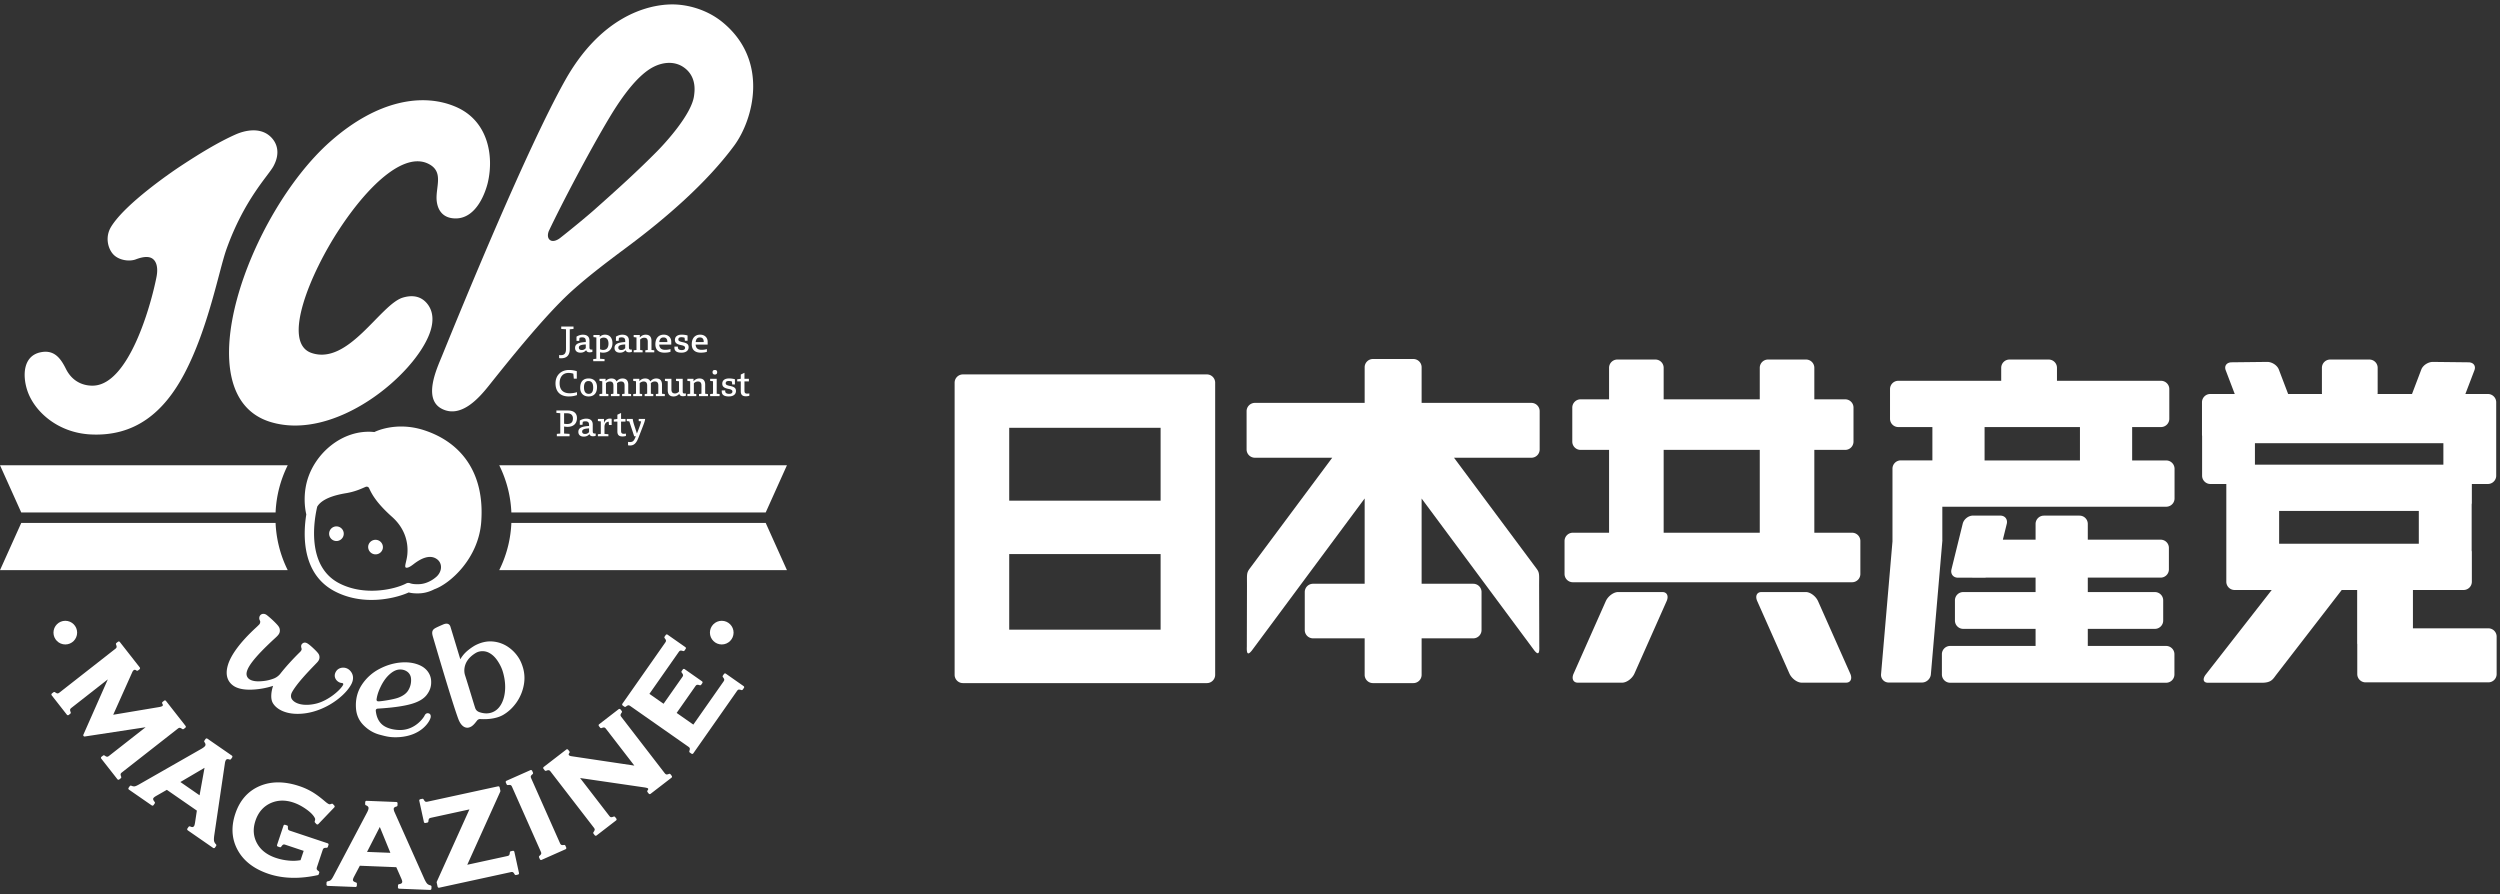
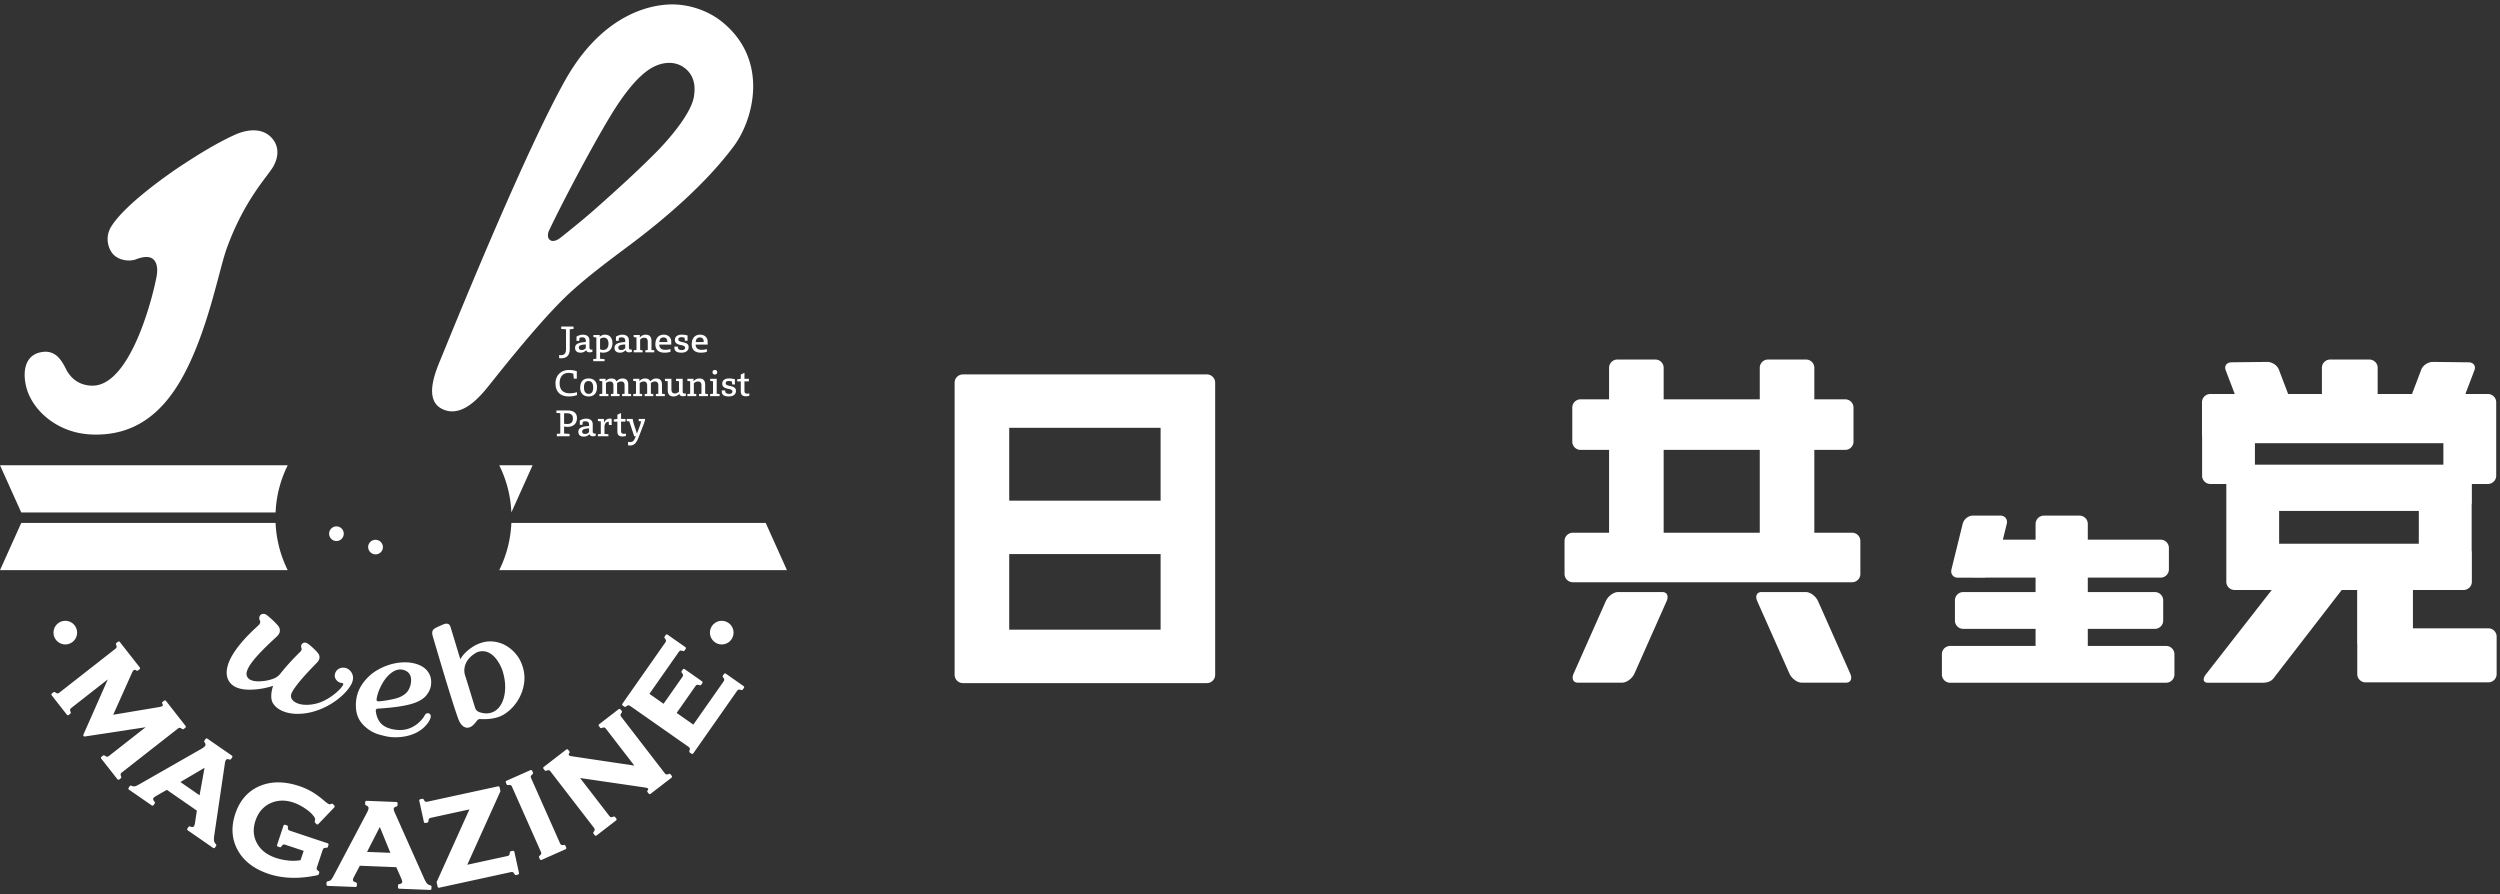
<svg xmlns="http://www.w3.org/2000/svg" width="453" height="162" viewBox="0 -0.8 453 162">
  <rect x="0" y="-0.8" width="453" height="162" fill="#333333" stroke="none" />
-   <path fill="#FFF" d="M278.988 80.64v-6.934c0-.828-.672-1.504-1.505-1.504h-19.886v-6.453c0-.826-.674-1.498-1.504-1.498h-7.316c-.828 0-1.501.672-1.501 1.498v6.453h-19.884a1.51 1.51 0 0 0-1.509 1.504v6.934c0 .833.677 1.502 1.509 1.502H241.4l-14.938 20.066c-.65.863-.492 1.089-.51 3.566l-.027 10.629c-.049 1.209.155 1.606.893.695l20.458-27.577v15.457h-9.35a1.5 1.5 0 0 0-1.503 1.498v6.888a1.5 1.5 0 0 0 1.503 1.504h9.35v6.613a1.5 1.5 0 0 0 1.501 1.498h7.316a1.5 1.5 0 0 0 1.504-1.498v-6.613h9.354c.834 0 1.505-.671 1.505-1.504v-6.888c0-.825-.671-1.498-1.505-1.498h-9.354V89.532l20.428 27.539c.735.907.939.506.893-.699l-.029-10.627c-.016-2.479.145-2.703-.51-3.566l-14.912-20.037h14.017a1.5 1.5 0 0 0 1.504-1.502zM392.519 82.634h-6.173v-6.052h5.225c.834 0 1.507-.67 1.507-1.499v-5.378c0-.833-.673-1.504-1.507-1.504h-18.848v-2.353c0-.831-.674-1.5-1.507-1.5h-7.096c-.825 0-1.501.669-1.501 1.5v2.353h-18.647c-.826 0-1.5.671-1.5 1.504v5.378a1.5 1.5 0 0 0 1.5 1.499h6.177v6.038h-5.729c-.829 0-1.503.674-1.503 1.502v13.076l.006.031-2.076 24.14a1.376 1.376 0 0 0 1.391 1.504h6.023c.831 0 1.553-.675 1.615-1.504l2.078-24.171c.006-.074 0-.149-.006-.229v-5.952h40.571c.832 0 1.509-.669 1.509-1.5v-5.38a1.509 1.509 0 0 0-1.509-1.503zm-15.632-6.052v6.052h-17.281v-6.052h17.281z" />
  <path fill="#FFF" d="M392.504 116.246h-14.196v-3.096h12.158c.833 0 1.505-.673 1.505-1.508v-3.658c0-.829-.672-1.5-1.505-1.5h-12.158v-2.619h13.194c.836 0 1.502-.671 1.502-1.496v-3.882c0-.831-.666-1.498-1.502-1.498h-13.194v-2.854c0-.831-.667-1.502-1.5-1.502h-6.454c-.831 0-1.506.671-1.506 1.502v2.854h-5.93l.709-2.874c.193-.821-.328-1.487-1.168-1.487l-4.951-.004c-.834 0-1.674.664-1.867 1.485l-2.041 8.282c-.189.821.332 1.486 1.169 1.486l4.954.006c.047 0 .092-.013.144-.019h8.981v2.619h-13.113a1.5 1.5 0 0 0-1.5 1.5v3.658c0 .835.672 1.508 1.5 1.508h13.113v3.096h-15.477c-.826 0-1.5.671-1.5 1.5v3.664c0 .832.674 1.503 1.5 1.503h39.133c.827 0 1.503-.671 1.503-1.503v-3.664c0-.828-.676-1.499-1.503-1.499zM335.597 95.73h-6.841V80.72h5.592a1.5 1.5 0 0 0 1.506-1.496V73.06c0-.831-.674-1.503-1.506-1.503h-5.592v-5.709a1.5 1.5 0 0 0-1.502-1.5h-6.887c-.826 0-1.498.669-1.498 1.5v5.709h-17.414v-5.709a1.5 1.5 0 0 0-1.504-1.5h-6.887a1.5 1.5 0 0 0-1.501 1.5v5.709h-5.162c-.825 0-1.502.672-1.502 1.503v6.164a1.5 1.5 0 0 0 1.502 1.496h5.162v15.01h-6.567c-.828 0-1.5.673-1.5 1.504v5.966c0 .83.672 1.502 1.5 1.502h50.601c.829 0 1.501-.672 1.501-1.502v-5.966c0-.831-.672-1.504-1.501-1.504zm-34.142-15.009h17.414v15.01h-17.414v-15.01zM335.26 121.252c.416.909.081 1.646-.744 1.646l-8.036.003c-.821 0-1.825-.739-2.237-1.648l-5.83-13.124c-.41-.908-.078-1.646.747-1.646l8.04-.006c.82 0 1.818.743 2.229 1.651l5.831 13.124zM285.142 121.252c-.413.909-.08 1.646.746 1.646l8.036.003c.821 0 1.824-.739 2.235-1.648l5.831-13.124c.41-.908.076-1.646-.746-1.646l-8.033-.006c-.826 0-1.831.743-2.242 1.651l-5.827 13.124zM450.889 113.052h-13.666v-6.945h9.174a1.5 1.5 0 0 0 1.502-1.498v-5.387c0-.113-.021-.23-.045-.339 0-.034.012-.063.012-.104v-8.188c.021-.1.033-.202.033-.314v-3.379h2.908c.828 0 1.506-.676 1.506-1.5V72.096c0-.831-.673-1.504-1.506-1.504h-4.082l1.646-4.312c.294-.781-.179-1.417-1.06-1.429l-6.436-.073c-.887-.013-1.844.61-2.135 1.383l-1.684 4.431h-6.246c.009-.073.023-.146.023-.221V65.85c0-.831-.67-1.5-1.5-1.5h-7.104c-.831 0-1.498.669-1.498 1.5v4.521c0 .074.009.147.017.221h-6.137l-1.687-4.431c-.292-.772-1.249-1.396-2.13-1.383l-6.436.073c-.877.012-1.359.647-1.064 1.429l1.641 4.312h-4.434c-.828 0-1.502.673-1.502 1.504v5.906c0 .073.014.146.021.215v7.182c0 .824.675 1.5 1.5 1.5h2.888v17.71a1.5 1.5 0 0 0 1.501 1.498h6.728l-11.961 15.327c-.62.817-.445 1.479.397 1.479l9.755.002c1.764 0 2.025-.66 2.652-1.479l11.84-15.329h2.797v9.668c0 .059.016.117.02.176v5.392c0 .831.676 1.5 1.506 1.5h22.246a1.5 1.5 0 0 0 1.502-1.5v-6.792a1.5 1.5 0 0 0-1.502-1.499zm-42.295-33.545h34.146V83.4h-34.146v-3.893zm4.385 18.219v-5.941h25.311v5.941h-25.311zM218.689 67.044h-44.208a1.502 1.502 0 0 0-1.503 1.504v52.93c0 .825.676 1.5 1.503 1.5h44.208c.826 0 1.5-.675 1.5-1.5v-52.93c0-.833-.673-1.504-1.5-1.504zm-8.387 22.877H182.87V76.723h27.432v13.198zm-27.432 9.674h27.432v13.7H182.87v-13.7zM22.091 139.161l10.139-7.939c.123-.096.231-.143.34-.143.078.005.214.045.445.213a.237.237 0 0 0 .287-.004l.279-.219a.238.238 0 0 0 .041-.335l-3.545-4.526a.235.235 0 0 0-.334-.039l-.278.218a.233.233 0 0 0-.056.313c.185.292.069.383-.006.441-.041.032-.186.117-.651.193l-8.24 1.38 3.452-7.708c.073-.163.152-.281.236-.346.168-.133.316-.117.514.034a.24.24 0 0 0 .292 0l.28-.221a.24.24 0 0 0 .039-.335l-3.612-4.613a.241.241 0 0 0-.335-.041l-.279.219a.238.238 0 0 0-.074.278c.11.266.116.408.103.482-.019.096-.093.196-.22.296l-10.141 7.94c-.128.1-.241.151-.348.151-.076-.004-.215-.046-.443-.216a.241.241 0 0 0-.289.004l-.278.22a.235.235 0 0 0-.043.333l2.755 3.518c.08.104.23.121.334.041l.28-.22a.24.24 0 0 0 .074-.277c-.11-.265-.118-.408-.104-.48.018-.097.096-.198.229-.304l6.603-5.169-4.428 10.021a.236.236 0 0 0 .027.24c.054.07.142.104.224.092l11.027-1.679-6.636 5.198c-.127.099-.25.155-.359.146-.077-.005-.214-.044-.431-.21a.239.239 0 0 0-.291.003l-.281.22a.237.237 0 0 0-.04.333l2.926 3.736a.235.235 0 0 0 .159.09l.027.001a.229.229 0 0 0 .146-.05l.283-.221a.239.239 0 0 0 .07-.277c-.107-.264-.114-.406-.102-.482.022-.093.098-.195.233-.3zM37.577 133.044a.242.242 0 0 0-.18-.037.228.228 0 0 0-.151.099l-.201.292a.23.23 0 0 0 .003.276c.273.373.191.576.109.696-.071.104-.246.279-.65.51l-11.255 6.426c-.476.277-.724.36-.851.38-.17.026-.368-.012-.604-.114a.238.238 0 0 0-.29.085l-.204.293a.233.233 0 0 0-.038.178.233.233 0 0 0 .099.151l4.135 2.863a.239.239 0 0 0 .331-.059l.204-.295a.24.24 0 0 0-.018-.293c-.383-.438-.252-.627-.209-.689.053-.076.182-.205.495-.385l1.931-1.102 5.438 3.764-.335 2.208c-.063.389-.134.541-.172.595-.154.219-.369.227-.702.066a.246.246 0 0 0-.299.08l-.202.294a.24.24 0 0 0 .061.33l4.601 3.188a.248.248 0 0 0 .135.041c.077 0 .15-.035.196-.102l.204-.294a.242.242 0 0 0-.025-.304c-.189-.189-.305-.391-.344-.598-.045-.229-.027-.606.051-1.127l1.909-12.937c.035-.267.101-.476.204-.621.117-.169.324-.185.645-.076.1.034.21-.003.271-.091l.202-.292a.238.238 0 0 0-.059-.331l-4.435-3.068zm-4.894 7.858l4.377-2.574-.899 4.981-3.478-2.407zM59.407 152.659l.115-.352a.22.22 0 0 0-.011-.181.237.237 0 0 0-.135-.12l-6.839-2.284c-.111-.037-.254-.101-.311-.202-.029-.052-.076-.189-.055-.512a.24.24 0 0 0-.162-.242l-.338-.111a.234.234 0 0 0-.3.15l-1.167 3.492a.233.233 0 0 0 .014.183.22.22 0 0 0 .137.118l.34.115c.1.032.213-.006.271-.097.174-.265.297-.347.354-.374.088-.039.211-.033.369.021l3.336 1.113-.564 1.687a7.79 7.79 0 0 1-2.066.08 10.12 10.12 0 0 1-2.396-.489c-1.569-.523-2.704-1.383-3.372-2.551-.729-1.272-.844-2.679-.34-4.185.519-1.559 1.482-2.647 2.86-3.238 1.229-.521 2.577-.542 4.021-.059.715.239 1.447.612 2.178 1.112.725.497 1.24.976 1.541 1.425.166.251.205.373.215.425.008.049.01.172-.072.442a.225.225 0 0 0 .056.23l.25.268a.238.238 0 0 0 .171.074h.002a.247.247 0 0 0 .172-.073l2.895-3.027a.23.23 0 0 0 .004-.323l-.24-.264a.238.238 0 0 0-.266-.062c-.193.079-.345.105-.437.075-.119-.039-.364-.175-.847-.595-.813-.691-1.572-1.247-2.256-1.649a11.727 11.727 0 0 0-2.297-1.037c-2.633-.88-5.016-.897-7.074-.055-2.18.896-3.702 2.596-4.523 5.057-.882 2.64-.617 5.056.786 7.18 1.112 1.677 2.877 2.928 5.249 3.722 1.391.464 2.909.706 4.502.716 1.384.01 2.866-.156 4.4-.49a.24.24 0 0 0 .176-.157l.09-.274a.24.24 0 0 0-.09-.272c-.238-.161-.319-.28-.348-.351-.038-.097-.027-.233.03-.405l1.027-3.076c.057-.172.131-.284.22-.339.061-.037.186-.079.426-.078l.065.001c.101-.003.201-.063.234-.162zM78.007 159.63c-.264-.061-.469-.166-.614-.321-.11-.117-.296-.382-.561-.979l-5.327-11.942c-.113-.243-.166-.458-.162-.633.004-.078.012-.288.503-.411a.23.23 0 0 0 .179-.222l.014-.354a.232.232 0 0 0-.228-.247l-5.386-.212a.242.242 0 0 0-.249.228l-.013.355a.237.237 0 0 0 .151.23c.431.169.472.383.466.531-.006.127-.058.367-.275.779l-6.051 11.457c-.25.491-.418.694-.514.777-.125.112-.317.188-.57.229a.236.236 0 0 0-.2.226l-.014.356c-.006.13.096.24.228.245l5.025.199a.24.24 0 0 0 .248-.228l.014-.356a.239.239 0 0 0-.171-.238c-.56-.165-.551-.396-.549-.47.004-.093.045-.27.213-.593l1.037-1.965 6.609.263.9 2.043c.156.357.178.526.174.593-.006.109-.016.366-.558.434a.24.24 0 0 0-.207.227l-.014.357a.234.234 0 0 0 .063.17.235.235 0 0 0 .167.076l5.593.221h.008c.129.001.232-.1.238-.229l.016-.355a.24.24 0 0 0-.183-.241zm-7.271-5.899l-4.229-.166 2.314-4.521 1.915 4.687zM93.202 153.55a.235.235 0 0 0-.103-.148.25.25 0 0 0-.182-.033l-.345.074a.243.243 0 0 0-.188.221c-.018.287-.074.418-.121.478-.056.079-.168.137-.325.172l-7.271 1.582 5.985-13.262a.251.251 0 0 0 .018-.148l-.137-.621a.238.238 0 0 0-.282-.181l-12.802 2.784c-.164.034-.293.028-.371-.014-.066-.037-.174-.136-.316-.393a.241.241 0 0 0-.26-.118l-.348.076a.239.239 0 0 0-.181.283l.838 3.843a.242.242 0 0 0 .104.151.233.233 0 0 0 .178.031l.348-.075a.236.236 0 0 0 .187-.22c.017-.303.079-.43.118-.479.057-.077.174-.134.341-.17l6.97-1.518-5.912 13.098a.237.237 0 0 0-.017.146l.168.763c.011.062.05.116.103.15a.225.225 0 0 0 .177.031l12.999-2.827c.158-.035.283-.029.368.021.055.029.168.12.306.385a.24.24 0 0 0 .262.121l.348-.076a.239.239 0 0 0 .183-.282l-.84-3.845zM102.453 152.442a.24.24 0 0 0-.257-.137c-.204.035-.377.031-.479-.018-.094-.042-.175-.143-.244-.299l-5.227-11.77c-.066-.15-.086-.275-.057-.374.019-.059.079-.186.312-.364a.238.238 0 0 0 .069-.284l-.142-.326a.248.248 0 0 0-.133-.126.242.242 0 0 0-.183.005l-4.338 1.927a.24.24 0 0 0-.121.314l.144.326a.24.24 0 0 0 .255.137c.217-.032.396-.023.491.019.089.042.167.139.233.288l5.225 11.77c.07.154.09.281.063.374-.022.073-.098.197-.318.377a.245.245 0 0 0-.066.282l.146.325a.236.236 0 0 0 .216.141.249.249 0 0 0 .098-.02l4.337-1.925a.231.231 0 0 0 .124-.133.244.244 0 0 0-.004-.182l-.144-.327zM121.503 139.503a.24.24 0 0 0-.279-.075c-.205.085-.368.12-.48.099-.094-.02-.195-.097-.302-.231l-7.862-10.199c-.101-.13-.148-.242-.143-.341.006-.075.047-.213.219-.442a.237.237 0 0 0-.002-.288l-.219-.281a.238.238 0 0 0-.334-.043l-3.536 2.729a.23.23 0 0 0-.091.158.25.25 0 0 0 .046.175l.22.281c.064.085.18.114.277.077.207-.086.367-.122.482-.1.096.02.194.096.294.225l5.151 6.678-11.387-1.699c-.23-.033-.386-.098-.454-.188-.045-.057-.125-.162.064-.406a.242.242 0 0 0 .002-.291l-.219-.281a.243.243 0 0 0-.156-.093.243.243 0 0 0-.178.048l-4.092 3.155a.243.243 0 0 0-.045.335l.219.282a.238.238 0 0 0 .278.075c.278-.113.395-.114.483-.098.097.02.194.094.293.223l7.863 10.197c.103.136.153.253.147.352-.006.074-.047.213-.216.441a.234.234 0 0 0 .002.286l.216.284a.243.243 0 0 0 .187.092.241.241 0 0 0 .146-.05l3.537-2.728a.236.236 0 0 0 .043-.334l-.217-.282a.238.238 0 0 0-.277-.075c-.209.085-.37.121-.482.1-.096-.02-.199-.098-.302-.234l-5.288-6.857 11.543 1.683c.633.089.744.187.744.187.052.063.124.155-.061.373a.242.242 0 0 0-.007.3l.217.281a.238.238 0 0 0 .333.043l3.795-2.925a.23.23 0 0 0 .09-.157.227.227 0 0 0-.047-.176l-.215-.285zM134.741 123.523l-3.221-2.257a.235.235 0 0 0-.33.058l-.204.293a.231.231 0 0 0 .011.286c.18.221.229.357.236.432.012.097-.031.214-.125.349l-5.475 7.816-3.023-2.118 3.405-4.86c.093-.132.188-.208.282-.229.112-.027.281-.001.49.07a.238.238 0 0 0 .271-.088l.205-.293a.238.238 0 0 0-.059-.33l-3.148-2.205a.24.24 0 0 0-.178-.039.223.223 0 0 0-.152.099l-.205.29a.237.237 0 0 0 .011.287c.192.233.23.371.236.434.013.097-.03.213-.123.346l-3.405 4.859-2.566-1.796 5.321-7.599c.094-.131.189-.212.282-.234.107-.025.277 0 .489.073.099.036.212 0 .272-.087l.204-.293a.226.226 0 0 0 .041-.178.234.234 0 0 0-.098-.151l-3.221-2.257a.242.242 0 0 0-.18-.04.228.228 0 0 0-.151.099l-.204.291a.236.236 0 0 0 .01.287c.179.217.228.354.235.433.012.097-.029.216-.121.347l-7.773 11.094a.24.24 0 0 0 .061.333l.288.204a.237.237 0 0 0 .288-.012c.221-.18.357-.229.463-.239.092 0 .2.047.325.133l10.54 7.382c.138.098.221.195.244.291.018.074.02.219-.076.486a.239.239 0 0 0 .09.275l.29.203c.041.028.09.042.136.042a.237.237 0 0 0 .196-.101l7.925-11.313c.093-.134.188-.215.282-.236.106-.024.276 0 .489.076a.24.24 0 0 0 .271-.087l.205-.294a.232.232 0 0 0-.056-.332zM103.921 58.804l-.682.063v3.609c0 1.129-.586 1.642-1.555 1.642a1.41 1.41 0 0 1-.371-.035v-.551c.08.019.229.025.297.025.642 0 .951-.302.951-1.145v-3.546l-.865-.063v-.433h2.225v.434zM106.81 62.108c0 .336.086.44.385.44a.955.955 0 0 0 .146-.013v.427c-.117.049-.328.08-.507.08-.339 0-.551-.143-.623-.396-.26.31-.595.457-1.027.457-.616 0-.982-.316-.982-.853 0-.698.538-.995 1.942-1.075v-.191c0-.458-.204-.655-.664-.655-.171 0-.318.03-.475.093l-.055.537h-.488V60.2c.37-.229.777-.354 1.148-.354.778 0 1.199.372 1.199 1.071v1.191zm-.666-.492c-.878.03-1.256.202-1.256.567 0 .286.186.44.519.44a.87.87 0 0 0 .737-.348v-.659zM108.67 60.245c.259-.268.587-.404.957-.404.841 0 1.348.588 1.348 1.545 0 .977-.601 1.719-1.688 1.719-.198 0-.384-.029-.556-.079v1.18l.814.062v.384h-2.052v-.384l.569-.062V60.35l-.531-.063v-.384h1.138v.342zm.061 2.236c.178.079.377.129.567.129.619 0 .959-.427.959-1.131 0-.741-.317-1.105-.866-1.105a.94.94 0 0 0-.66.258v1.849zM113.961 62.108c0 .336.085.44.382.44a.994.994 0 0 0 .148-.013v.427a1.53 1.53 0 0 1-.508.08c-.34 0-.551-.143-.625-.396-.259.31-.592.457-1.024.457-.618 0-.983-.316-.983-.853 0-.698.538-.995 1.939-1.075v-.191c0-.458-.203-.655-.659-.655-.175 0-.323.03-.478.093l-.055.537h-.488V60.2c.372-.229.778-.354 1.15-.354.775 0 1.2.372 1.2 1.071v1.191zm-.671-.492c-.877.03-1.253.202-1.253.567 0 .286.185.44.519.44.316 0 .544-.107.734-.348v-.659zM118.557 63.043h-1.626v-.37l.446-.063v-1.483c0-.518-.218-.733-.64-.733-.276 0-.547.13-.742.333v1.884l.448.063v.37h-1.62v-.37l.508-.063V60.35l-.508-.063v-.384h1.113v.452c.303-.354.66-.509 1.074-.509.688 0 1.038.385 1.038 1.133v1.631l.508.063v.37zM121.497 62.943c-.303.113-.669.161-1.094.161-1.08 0-1.65-.536-1.65-1.514 0-1.074.563-1.75 1.525-1.75.816 0 1.355.527 1.355 1.274v.531h-2.184c.045.648.403.944 1.107.944.348 0 .691-.055.939-.141v.495zm-.573-1.828c0-.494-.241-.771-.688-.771-.463 0-.709.271-.771.833h1.46v-.062zM124.048 60.405a1.577 1.577 0 0 0-.605-.099c-.339 0-.529.142-.529.406 0 .253.196.365.783.489.803.166 1.082.395 1.082.92 0 .605-.487.982-1.291.982-.891 0-1.287-.316-1.287-.927v-.166h.631v.128c0 .298.224.496.699.496.426 0 .604-.16.604-.422 0-.239-.185-.376-.717-.475-.804-.156-1.123-.433-1.123-.933 0-.6.431-.966 1.253-.966.329 0 .743.063 1.039.148v.951h-.488l-.051-.532zM128.09 62.943c-.304.113-.667.161-1.093.161-1.082 0-1.651-.536-1.651-1.514 0-1.074.563-1.75 1.526-1.75.816 0 1.354.527 1.354 1.274v.531h-2.182c.044.648.403.944 1.104.944.349 0 .693-.055.94-.141v.495zm-.576-1.828c0-.494-.239-.771-.683-.771-.466 0-.713.271-.773.833h1.456v-.062zM103.888 66.909a2.85 2.85 0 0 0-.896-.13c-.988 0-1.589.711-1.589 1.866 0 1.181.642 1.816 1.84 1.816.441 0 .934-.08 1.307-.203v.537a4.55 4.55 0 0 1-1.497.24c-1.54 0-2.397-.877-2.397-2.378 0-1.434.982-2.418 2.46-2.418.482 0 .928.076 1.401.219v1.358h-.543l-.086-.907zM108.178 69.331c0 1.212-.635 1.705-1.526 1.705-.958 0-1.52-.611-1.52-1.563 0-1.21.637-1.698 1.525-1.698.958-.001 1.521.604 1.521 1.556zm-.692.105c0-.777-.272-1.19-.859-1.19-.541 0-.809.406-.809 1.123 0 .779.284 1.198.864 1.198.551-.001.804-.416.804-1.131zM114.353 70.974h-1.627v-.37l.446-.061V69.06c0-.519-.218-.735-.644-.735-.271 0-.542.124-.729.321.012.088.018.174.018.266v1.632l.445.061v.37h-1.563v-.37l.452-.061V69.06c0-.519-.216-.735-.643-.735a1.03 1.03 0 0 0-.71.303v1.916l.444.061v.37h-1.619v-.37l.506-.061v-2.261l-.506-.063v-.384h1.112v.438c.302-.346.636-.494 1.049-.494.472 0 .786.179.935.539.308-.373.66-.539 1.088-.539.685 0 1.031.383 1.031 1.131v1.632l.514.061v.37zM120.468 70.974h-1.625v-.37l.445-.061V69.06c0-.519-.215-.735-.642-.735-.272 0-.544.124-.729.321.013.088.019.174.019.266v1.632l.443.061v.37h-1.563v-.37l.451-.061V69.06c0-.519-.217-.735-.645-.735-.259 0-.523.118-.709.303v1.916l.444.061v.37h-1.619v-.37l.506-.061v-2.261l-.506-.063v-.384h1.112v.438c.303-.346.638-.494 1.051-.494.471 0 .785.179.934.539.309-.373.66-.539 1.086-.539.688 0 1.031.383 1.031 1.131v1.632l.514.061v.37zM123.706 70.117c0 .308.087.388.34.388.049 0 .167-.012.229-.025v.434c-.21.061-.333.08-.532.08-.34 0-.581-.129-.655-.433a1.342 1.342 0 0 1-1.043.476c-.711 0-1.051-.395-1.051-1.162v-1.592l-.507-.063v-.384h1.174v1.935c0 .482.203.723.643.723.266 0 .543-.13.735-.352v-1.859l-.544-.063v-.384h1.211v2.281zM128.286 70.974h-1.627v-.37l.445-.061V69.06c0-.519-.217-.735-.637-.735-.277 0-.549.13-.74.334v1.885l.443.061v.37h-1.619v-.37l.508-.061v-2.261l-.508-.063v-.384h1.113v.45c.303-.352.66-.506 1.076-.506.684 0 1.037.383 1.037 1.131v1.632l.508.061v.37zM130.392 70.974h-1.716v-.37l.523-.061v-2.261l-.523-.063v-.384h1.191v2.707l.524.061v.371zm-1.28-4.325c0-.321.197-.409.414-.409.233 0 .426.088.426.409 0 .305-.192.42-.426.42-.216 0-.414-.115-.414-.42zM132.628 68.338a1.58 1.58 0 0 0-.605-.101c-.34 0-.529.142-.529.408 0 .252.197.365.783.489.804.167 1.08.395 1.08.92 0 .604-.486.981-1.29.981-.892 0-1.286-.313-1.286-.926v-.166h.629v.128c0 .299.225.494.703.494.423 0 .604-.161.604-.419 0-.242-.186-.377-.718-.477-.804-.154-1.125-.433-1.125-.934 0-.599.433-.963 1.255-.963.327 0 .742.062 1.038.148v.951h-.488l-.051-.533zM134.896 69.991c0 .402.148.533.494.533.124 0 .259-.006.39-.045v.434a1.996 1.996 0 0 1-.641.092c-.638 0-.911-.302-.911-.907v-1.785h-.647v-.384l.647-.093v-.767l.668-.32v1.087h.804v.477h-.804v1.678zM102.919 73.582c1.035 0 1.627.494 1.627 1.358 0 .995-.611 1.605-1.71 1.605-.219 0-.429-.021-.622-.066v1.279l.99.061v.434H100.9v-.434l.622-.061v-3.683l-.704-.062v-.433h2.101zm-.705 2.397c.168.035.342.049.564.049.716 0 1.037-.34 1.037-1.015 0-.599-.377-.926-1.063-.926h-.539v1.892zM107.405 77.319c0 .334.087.439.383.439a.887.887 0 0 0 .149-.014v.429a1.544 1.544 0 0 1-.508.079c-.339 0-.55-.142-.624-.396-.258.311-.592.458-1.025.458-.617 0-.982-.315-.982-.854 0-.698.538-.993 1.941-1.073v-.192c0-.458-.203-.655-.662-.655-.172 0-.322.029-.477.093l-.055.537h-.486v-.761a2.234 2.234 0 0 1 1.149-.352c.776 0 1.196.369 1.196 1.069v1.193zm-.666-.494c-.879.031-1.256.204-1.256.569 0 .282.186.438.52.438.315 0 .545-.105.736-.347v-.66zM109.456 75.813c.181-.476.551-.762 1.051-.762.125 0 .204.007.327.038v1.118h-.493l-.045-.593c-.456.024-.723.315-.764.854v1.352l.709.063v.37h-1.902v-.37l.525-.063v-2.261l-.525-.062v-.383h1.105v.698h.012zM112.538 77.27c0 .401.148.532.494.532.124 0 .258-.006.389-.043v.434c-.222.074-.44.092-.643.092-.639 0-.909-.304-.909-.909V75.59h-.647v-.382l.647-.093v-.766l.669-.322v1.088h.801v.475h-.801v1.68zM116.896 75.114c-.012.26-.148.673-.405 1.336l-.815 2.1c-.403 1.025-.861 1.371-1.491 1.371-.116 0-.266-.006-.384-.037v-.618c.063.02.205.031.358.031.44 0 .669-.153.917-.729l.134-.315h-.296l-.883-2.694-.459-.062v-.383h1.082c.025.313.148.772.309 1.266l.445 1.373c.191-.464.377-.965.508-1.329.104-.297.197-.611.253-.865l-.434-.062v-.383h1.161zM24.614 46.195c-1.168.444-3.109.191-4.127-.946-.929-1.037-1.488-3.111-.346-4.972 2.576-4.195 11.045-9.966 12.504-10.928 3.383-2.232 6.844-4.356 10.004-5.766 1.75-.781 4.416-1.341 6.254.277 1.275 1.122 1.979 3.028.632 5.482-.938 1.712-5.278 6.017-8.483 14.964-1.371 3.826-3.27 14.311-7.641 22.597-3.727 7.066-8.996 11.424-16.988 11.018-6.029-.308-10.283-4.24-11.501-8.038-.851-2.657-.747-6.192 2.442-6.851 2.434-.503 3.607 1.047 4.574 2.995 1.467 2.95 4.086 3.113 5.121 3.044 6.287-.419 10.228-14.272 11.292-19.65.349-1.757-.018-2.896-.757-3.377-.484-.315-1.348-.472-2.98.151z" />
-   <path fill="#FFF" d="M82.364 38.776c4.107.178 5.722-5.158 6.035-6.518 1.127-4.87.02-11.127-5.693-13.65-5.913-2.612-14.228-1.382-22.854 6.238C45.129 37.856 33.114 70.9 49.073 75.681c11.692 3.504 25.972-8.468 28.776-16.073.783-2.117.705-4.041-.506-5.461-1.317-1.544-3.075-1.4-4.34-1.024-4.083 1.217-9.862 12.33-16.563 10.029-5.502-1.893-.136-14.549 5.049-22.431 5.674-8.622 12.22-14.263 16.48-11.649 2.426 1.484.912 4.178 1.162 6.535.162 1.509.972 3.074 3.233 3.169zM76.819 77.144c-5.148-1.662-8.979.343-8.979.343-5.69-.604-10.912 3.845-12.253 9.083-.57 2.225-.422 4.43-.085 5.84-.601 3.746-.825 10.863 5.23 13.975 2.209 1.134 4.507 1.523 6.591 1.523 2.968-.001 5.506-.792 6.737-1.359.53.143 1.176.196 1.958.166 1.061-.043 1.979-.374 2.686-.742 2.855-1.004 8-5.574 8.494-12.191.683-9.156-3.871-14.537-10.379-16.638zm-.865 27.908c-.732.028-1.289-.031-1.658-.173a.83.83 0 0 0-.689.04c-1.938 1.027-7.455 2.376-12.115-.015-6.119-3.141-4.529-11.715-4.01-13.899.838-1.389 3.014-2.075 5.229-2.441 1.8-.299 2.954-.909 3.574-1.155.185-.072.464-.002.573.213.367.729.994 2.396 4.182 5.234 2.258 2.01 2.982 4.512 2.77 6.807-.117 1.258-.623 2.286-.238 2.393.381.104.975-.327 1.367-.631 1.301-1.011 2.912-1.814 4.197-.933 1.012.691 1.059 2.147-.014 3.18-.02.018-.04.029-.06.047-.012.01-1.317 1.262-3.108 1.333z" />
-   <path fill="#FFF" d="M62.266 96.151a1.325 1.325 0 1 1-2.606-.487 1.325 1.325 0 0 1 2.606.487zM69.368 98.559a1.336 1.336 0 0 1-1.561 1.069 1.341 1.341 0 0 1-1.072-1.562 1.34 1.34 0 0 1 2.633.493zM121.837 0c-4.803 0-13.085 2.452-19.426 13.738-6.877 12.25-18.28 40.028-22.352 50.038-.883 2.17-3.474 7.689-.02 9.488 3.523 1.835 6.842-2.056 8.547-4.19 3.584-4.493 10.262-12.857 15.04-17.152 3.222-2.901 6.751-5.531 10.159-8.076 6.867-5.116 14.26-11.503 19.241-18.249 3.445-4.664 6.417-15.318-2.031-22.314C128.048.841 124.435 0 121.837 0zm3.935 16.474c-.388 3.489-5.551 8.969-6.65 10.082-3.508 3.548-6.904 6.643-11.565 10.776-1.142 1.012-4.019 3.396-6.076 5.003-.45.352-1.31.795-1.866.324-.508-.43-.337-1.247-.125-1.691 2.182-4.602 7.229-14.27 10.97-20.508 2.539-4.231 5.308-7.81 7.997-9.159 1.637-.824 3.936-1.181 5.779.359 2.029 1.696 1.607 4.204 1.536 4.814zM68.446 127.604c.205-.013.529-.034 1.008-.071 2.173-.166 3.891-.429 5.105-.784 1.277-.371 2.197-.912 2.738-1.604.645-.828.898-1.653.82-2.666-.084-1.125-.792-2.117-1.89-2.656-.961-.47-2.092-.671-3.366-.596l-.158.012c-1.37.104-2.721.509-4.02 1.204a8.48 8.48 0 0 0-3.154 2.893c-.8 1.239-1.143 2.67-1.021 4.253.09 1.176.547 2.186 1.355 3.007.785.795 1.768 1.429 2.957 1.738 1.047.273 1.923.551 3.581.429 3.922-.29 5.415-2.716 5.624-3.527.012-.04.142-.604-.307-.76-.401-.142-.668.114-.795.409-.125.287-1.58 2.503-4.257 2.591-.972.033-2.274-.187-3.138-.77-.861-.583-1.313-1.531-1.436-2.711-.024-.254.151-.377.354-.391zm-.209-1.708c.119-.823.384-1.52.722-2.227.45-.947.995-1.715 1.625-2.276.595-.536 1.18-.828 1.739-.871l.054-.004c.502-.03.962.09 1.36.354.431.284.699.75.74 1.277a3.473 3.473 0 0 1-.514 2.16c-.336.548-.927.984-1.762 1.3-.887.337-2.943.646-3.574.678-.209.012-.437-.061-.39-.391zM94.651 119.832a6.958 6.958 0 0 0-.526-1.197 6.783 6.783 0 0 0-1.976-2.153 5.782 5.782 0 0 0-2.856-1.041c-1.071-.099-2.175.152-3.288.75-.819.494-1.469 1.012-1.932 1.538a5.872 5.872 0 0 0-.664.932s-1.691-5.603-1.797-5.921c-.175-.537-.664-.671-1.319-.383-.351.151-1.114.482-1.459.681-.69.4-.558.979-.355 1.661.774 2.621 3.424 11.67 4.552 14.735.523 1.424 1.268 1.644 1.693 1.627.27-.011.577-.135.803-.304.322-.235.566-.546.826-.878l.092-.115a.73.73 0 0 1 .504-.276c1.785.126 3.278-.202 4.207-.739.934-.54 1.75-1.297 2.424-2.25a8.06 8.06 0 0 0 1.334-3.187 6.677 6.677 0 0 0-.263-3.48zm-3.119 4.142c-.035.978-.229 1.839-.576 2.565-.336.698-.788 1.214-1.344 1.534-.799.459-1.717.516-2.732.17-.262-.088-.604-.284-.756-.703-.176-.48-1.277-4.197-1.85-5.968-.287-.879-.099-1.854.363-2.591.357-.566.875-1.033 1.521-1.435.695-.435 1.634-.46 2.373-.101.787.389 1.371 1.019 1.92 1.967.296.513.516 1.01.654 1.479.318 1.056.462 2.091.427 3.083zM63.392 120.679a1.7 1.7 0 0 0-1.238-.502c-.539.011-1.019.274-1.276.708-.308.509-.238.938-.125 1.205.179.433.601.741.921.82.103.027.224.045.354.063.104.014.234.142.139.332-.456.899-2.633 2.84-4.868 3.387-1.972.485-3.728.164-4.387-.771-.241-.346-.255-.824.012-1.307.858-1.562 2.976-3.759 4.243-5.07l.302-.316c.335-.352.458-.677.417-1.066-.037-.354-.201-.566-.53-.924-.284-.307-1.172-1.171-1.665-1.458-.242-.14-.599-.249-.924.06-.258.244-.225.565-.129.852.075.223-.079.458-.264.641-1.37 1.335-2.701 2.818-3.577 3.943-.17.217-.543.613-1.158.862a7.45 7.45 0 0 1-1.433.401 9.702 9.702 0 0 1-1.344.119c-.569.01-1.92-.073-2.16-1.079-.274-1.155 1.332-3.253 5.201-6.804.49-.447.795-.781.806-1.263.01-.486-.138-.733-.496-1.134-.707-.782-1.681-1.6-1.938-1.775-.245-.166-.639-.263-.951-.063-.355.227-.455.735-.217 1.131.106.176.023.518-.129.678-.205.217-.517.508-.703.677-2.698 2.501-4.419 4.81-4.975 6.673-.626 2.09.184 3.189.973 3.746.721.508 1.796.751 3.197.724a14.236 14.236 0 0 0 4.017-.694c-.327.941-.515 2.271-.073 3.069.619 1.121 2.127 1.89 3.994 1.991 4.59.255 8.847-2.881 10.156-5.182l.024-.041c.569-.977.498-1.936-.196-2.633zM49.937 92.058a21.17 21.17 0 0 1 2.201-8.557H0l3.85 8.557h46.087zM49.937 93.959H3.85L0 102.514h52.138a21.048 21.048 0 0 1-1.646-4.545 21.09 21.09 0 0 1-.555-4.01zM92.659 92.058h46.087l3.85-8.557H90.459a21.242 21.242 0 0 1 1.647 4.547 21.25 21.25 0 0 1 .553 4.01zM92.659 93.959a21.332 21.332 0 0 1-.553 4.01 21.373 21.373 0 0 1-1.647 4.545h52.137l-3.85-8.555H92.659z" />
+   <path fill="#FFF" d="M62.266 96.151a1.325 1.325 0 1 1-2.606-.487 1.325 1.325 0 0 1 2.606.487zM69.368 98.559a1.336 1.336 0 0 1-1.561 1.069 1.341 1.341 0 0 1-1.072-1.562 1.34 1.34 0 0 1 2.633.493zM121.837 0c-4.803 0-13.085 2.452-19.426 13.738-6.877 12.25-18.28 40.028-22.352 50.038-.883 2.17-3.474 7.689-.02 9.488 3.523 1.835 6.842-2.056 8.547-4.19 3.584-4.493 10.262-12.857 15.04-17.152 3.222-2.901 6.751-5.531 10.159-8.076 6.867-5.116 14.26-11.503 19.241-18.249 3.445-4.664 6.417-15.318-2.031-22.314C128.048.841 124.435 0 121.837 0zm3.935 16.474c-.388 3.489-5.551 8.969-6.65 10.082-3.508 3.548-6.904 6.643-11.565 10.776-1.142 1.012-4.019 3.396-6.076 5.003-.45.352-1.31.795-1.866.324-.508-.43-.337-1.247-.125-1.691 2.182-4.602 7.229-14.27 10.97-20.508 2.539-4.231 5.308-7.81 7.997-9.159 1.637-.824 3.936-1.181 5.779.359 2.029 1.696 1.607 4.204 1.536 4.814zM68.446 127.604c.205-.013.529-.034 1.008-.071 2.173-.166 3.891-.429 5.105-.784 1.277-.371 2.197-.912 2.738-1.604.645-.828.898-1.653.82-2.666-.084-1.125-.792-2.117-1.89-2.656-.961-.47-2.092-.671-3.366-.596l-.158.012c-1.37.104-2.721.509-4.02 1.204a8.48 8.48 0 0 0-3.154 2.893c-.8 1.239-1.143 2.67-1.021 4.253.09 1.176.547 2.186 1.355 3.007.785.795 1.768 1.429 2.957 1.738 1.047.273 1.923.551 3.581.429 3.922-.29 5.415-2.716 5.624-3.527.012-.04.142-.604-.307-.76-.401-.142-.668.114-.795.409-.125.287-1.58 2.503-4.257 2.591-.972.033-2.274-.187-3.138-.77-.861-.583-1.313-1.531-1.436-2.711-.024-.254.151-.377.354-.391zm-.209-1.708c.119-.823.384-1.52.722-2.227.45-.947.995-1.715 1.625-2.276.595-.536 1.18-.828 1.739-.871l.054-.004c.502-.03.962.09 1.36.354.431.284.699.75.74 1.277a3.473 3.473 0 0 1-.514 2.16c-.336.548-.927.984-1.762 1.3-.887.337-2.943.646-3.574.678-.209.012-.437-.061-.39-.391zM94.651 119.832a6.958 6.958 0 0 0-.526-1.197 6.783 6.783 0 0 0-1.976-2.153 5.782 5.782 0 0 0-2.856-1.041c-1.071-.099-2.175.152-3.288.75-.819.494-1.469 1.012-1.932 1.538a5.872 5.872 0 0 0-.664.932s-1.691-5.603-1.797-5.921c-.175-.537-.664-.671-1.319-.383-.351.151-1.114.482-1.459.681-.69.4-.558.979-.355 1.661.774 2.621 3.424 11.67 4.552 14.735.523 1.424 1.268 1.644 1.693 1.627.27-.011.577-.135.803-.304.322-.235.566-.546.826-.878l.092-.115a.73.73 0 0 1 .504-.276c1.785.126 3.278-.202 4.207-.739.934-.54 1.75-1.297 2.424-2.25a8.06 8.06 0 0 0 1.334-3.187 6.677 6.677 0 0 0-.263-3.48zm-3.119 4.142c-.035.978-.229 1.839-.576 2.565-.336.698-.788 1.214-1.344 1.534-.799.459-1.717.516-2.732.17-.262-.088-.604-.284-.756-.703-.176-.48-1.277-4.197-1.85-5.968-.287-.879-.099-1.854.363-2.591.357-.566.875-1.033 1.521-1.435.695-.435 1.634-.46 2.373-.101.787.389 1.371 1.019 1.92 1.967.296.513.516 1.01.654 1.479.318 1.056.462 2.091.427 3.083zM63.392 120.679a1.7 1.7 0 0 0-1.238-.502c-.539.011-1.019.274-1.276.708-.308.509-.238.938-.125 1.205.179.433.601.741.921.82.103.027.224.045.354.063.104.014.234.142.139.332-.456.899-2.633 2.84-4.868 3.387-1.972.485-3.728.164-4.387-.771-.241-.346-.255-.824.012-1.307.858-1.562 2.976-3.759 4.243-5.07l.302-.316c.335-.352.458-.677.417-1.066-.037-.354-.201-.566-.53-.924-.284-.307-1.172-1.171-1.665-1.458-.242-.14-.599-.249-.924.06-.258.244-.225.565-.129.852.075.223-.079.458-.264.641-1.37 1.335-2.701 2.818-3.577 3.943-.17.217-.543.613-1.158.862a7.45 7.45 0 0 1-1.433.401 9.702 9.702 0 0 1-1.344.119c-.569.01-1.92-.073-2.16-1.079-.274-1.155 1.332-3.253 5.201-6.804.49-.447.795-.781.806-1.263.01-.486-.138-.733-.496-1.134-.707-.782-1.681-1.6-1.938-1.775-.245-.166-.639-.263-.951-.063-.355.227-.455.735-.217 1.131.106.176.023.518-.129.678-.205.217-.517.508-.703.677-2.698 2.501-4.419 4.81-4.975 6.673-.626 2.09.184 3.189.973 3.746.721.508 1.796.751 3.197.724a14.236 14.236 0 0 0 4.017-.694c-.327.941-.515 2.271-.073 3.069.619 1.121 2.127 1.89 3.994 1.991 4.59.255 8.847-2.881 10.156-5.182l.024-.041c.569-.977.498-1.936-.196-2.633zM49.937 92.058a21.17 21.17 0 0 1 2.201-8.557H0l3.85 8.557h46.087zM49.937 93.959H3.85L0 102.514h52.138a21.048 21.048 0 0 1-1.646-4.545 21.09 21.09 0 0 1-.555-4.01zM92.659 92.058l3.85-8.557H90.459a21.242 21.242 0 0 1 1.647 4.547 21.25 21.25 0 0 1 .553 4.01zM92.659 93.959a21.332 21.332 0 0 1-.553 4.01 21.373 21.373 0 0 1-1.647 4.545h52.137l-3.85-8.555H92.659z" />
  <circle fill="#FFF" cx="130.781" cy="113.832" r="2.144" />
  <circle fill="#FFF" cx="11.833" cy="113.832" r="2.144" />
</svg>